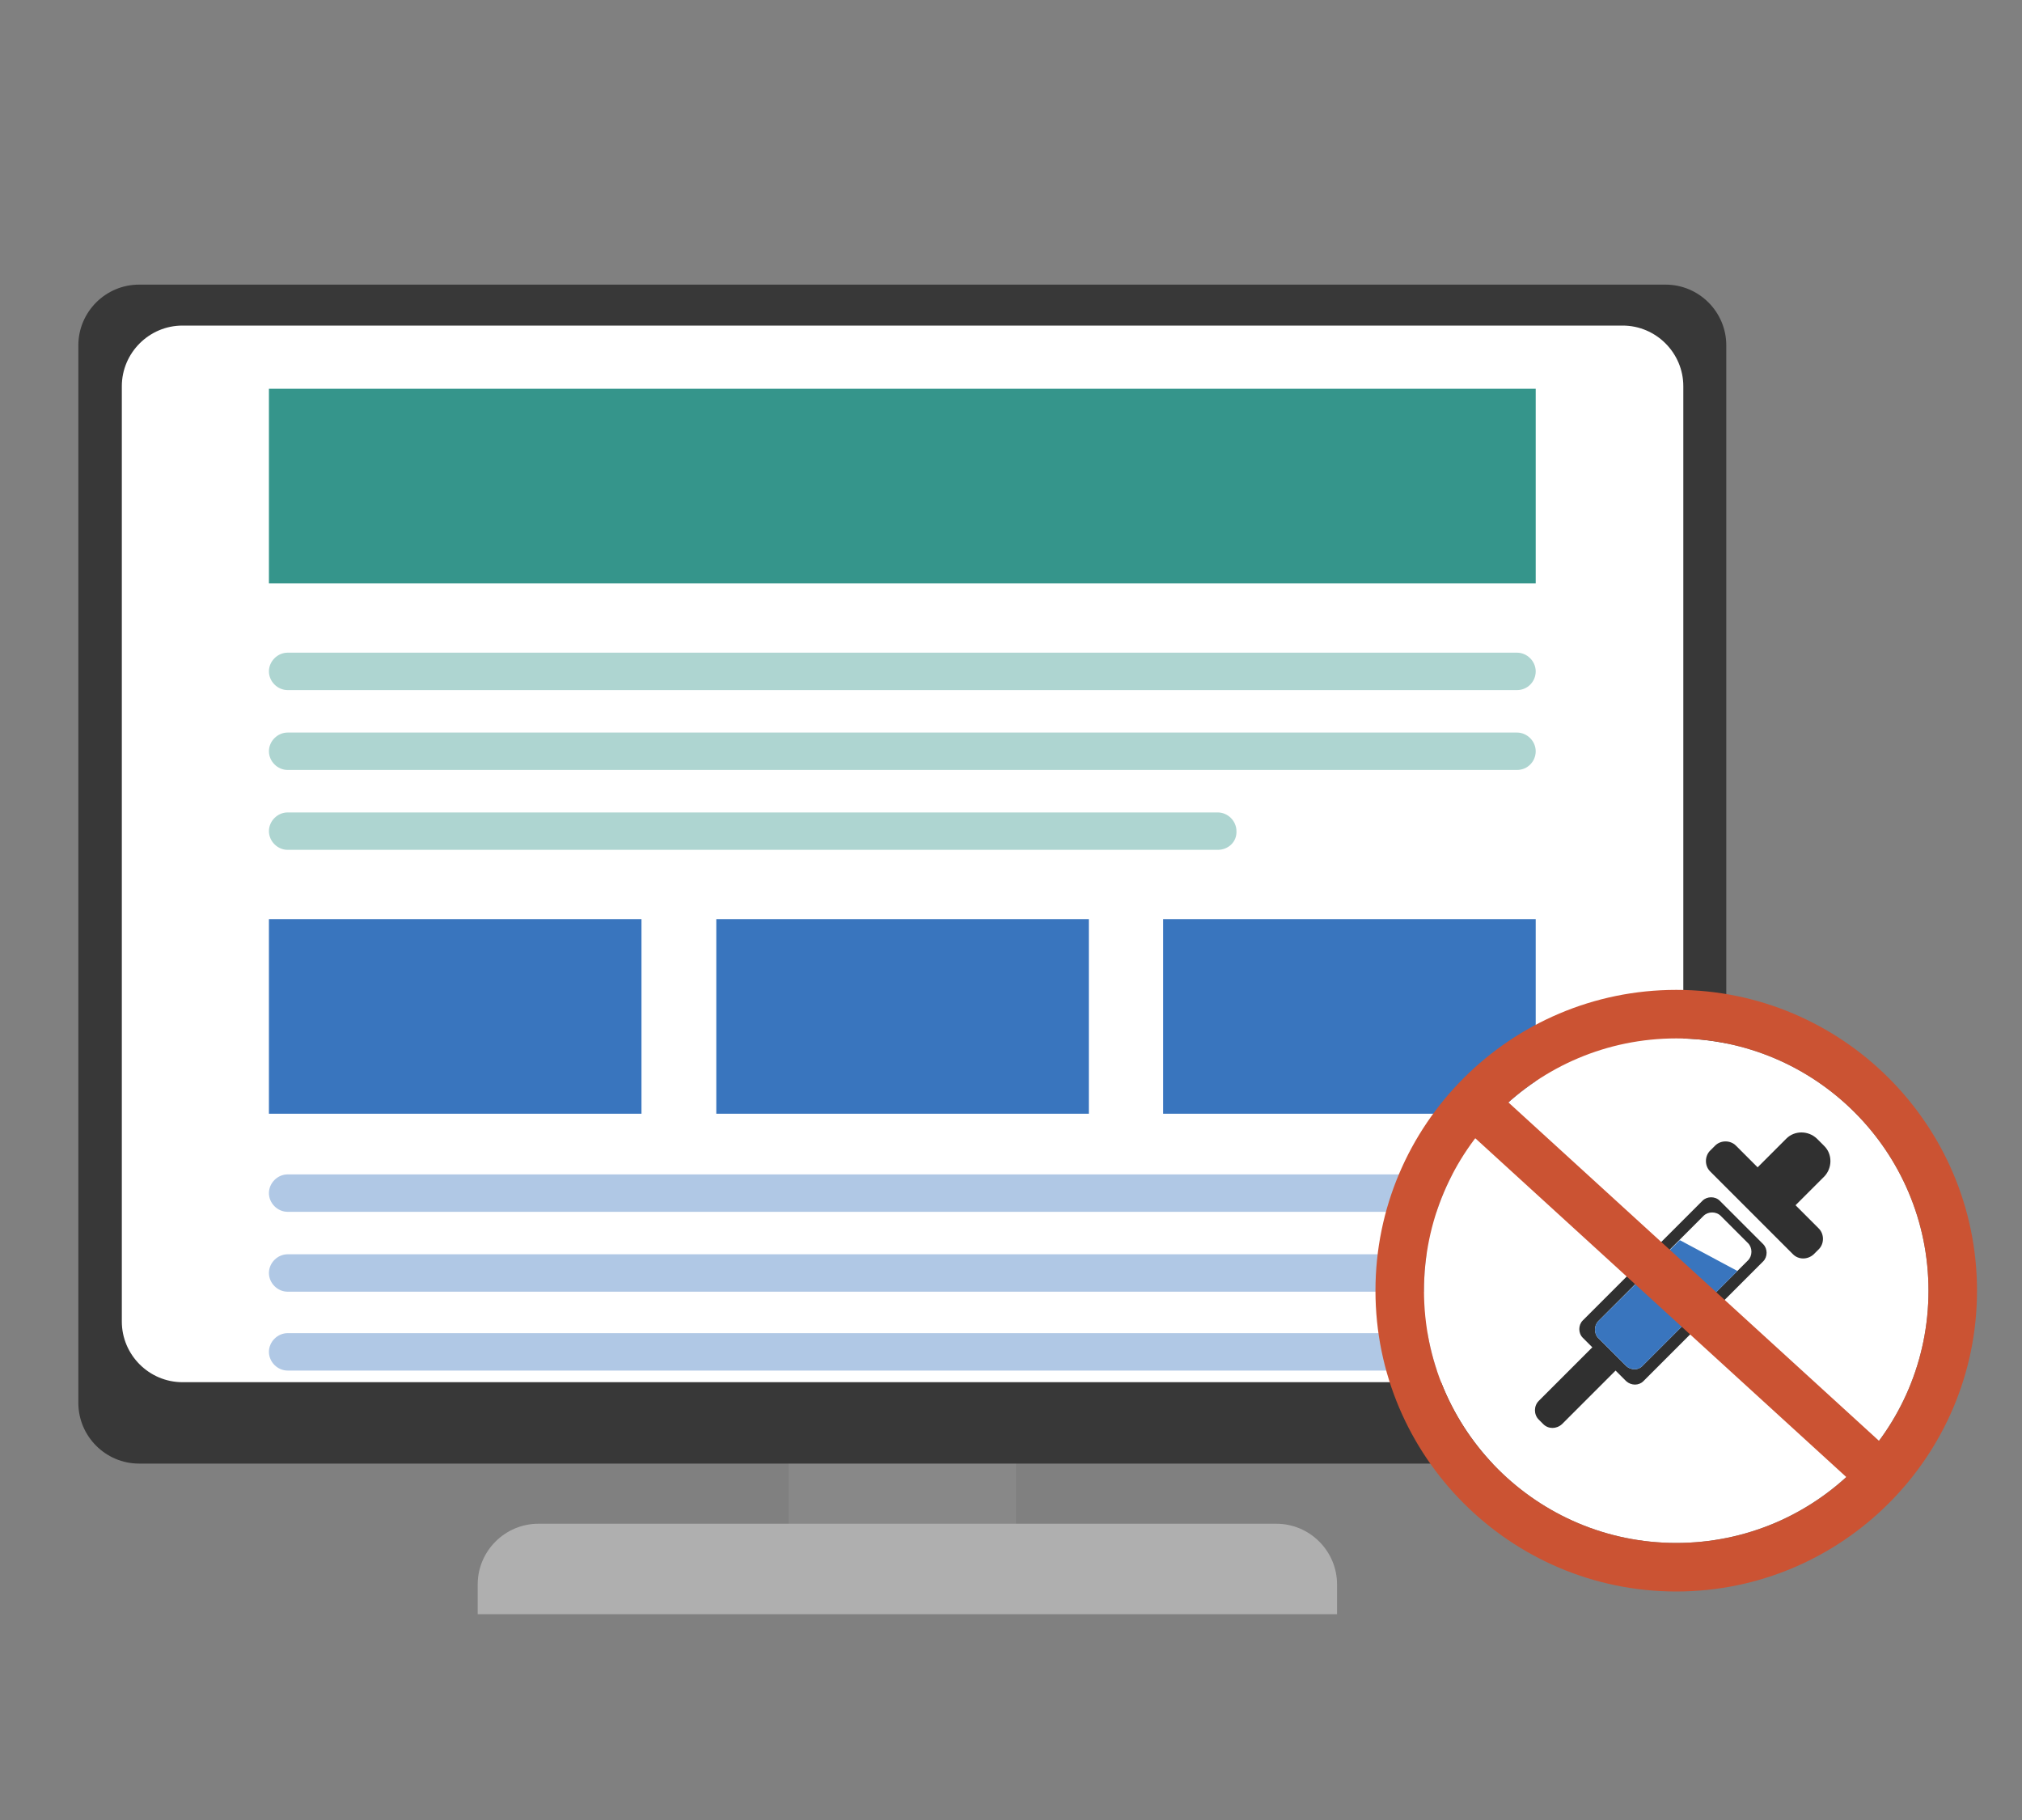
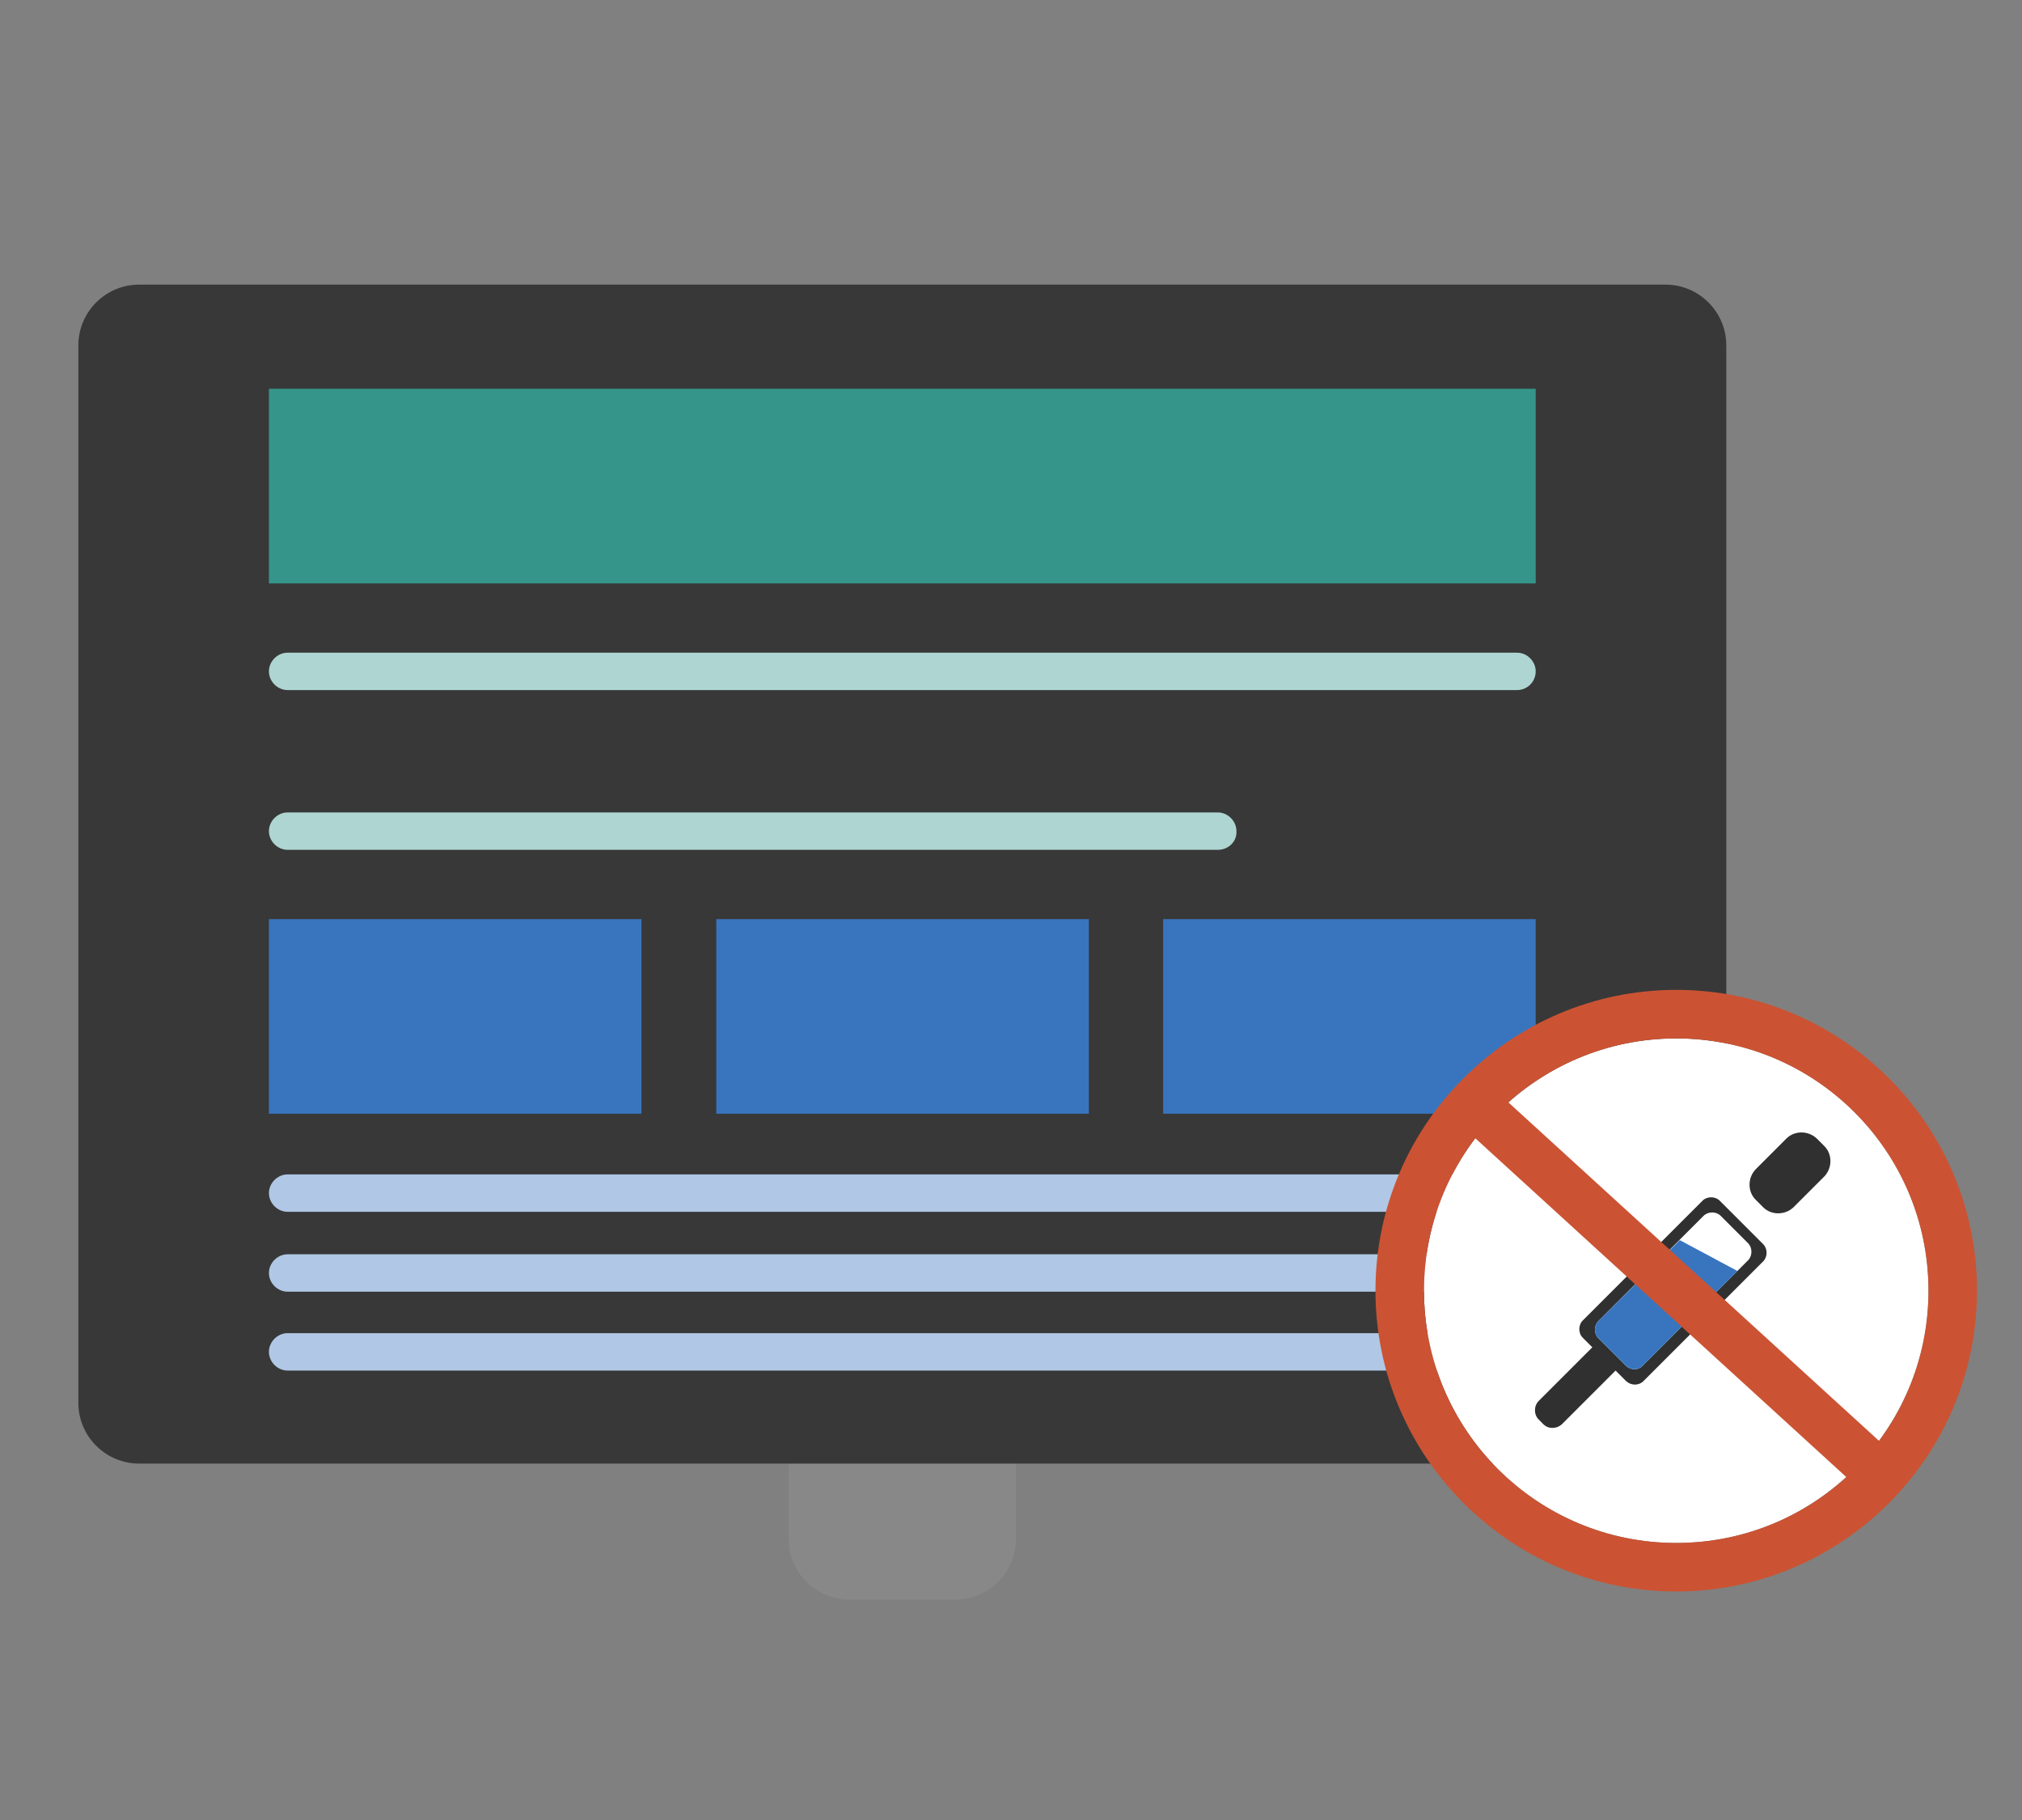
<svg xmlns="http://www.w3.org/2000/svg" xmlns:xlink="http://www.w3.org/1999/xlink" version="1.1" x="0px" y="0px" viewBox="0 0 400 360" style="enable-background:new 0 0 400 360;" xml:space="preserve">
  <rect x="0" y="0" width="400" height="360" fill="#808080" stroke="none" />
  <style type="text/css">
	.st0{display:none;}
	.st1{display:inline;fill:#33A2AC;}
	.st2{display:inline;fill:#FFFFFF;}
	.st3{display:inline;fill:#BFBFBF;}
	.st4{display:inline;}
	.st5{fill:none;stroke:#3975BE;stroke-width:3;stroke-miterlimit:10;}
	.st6{fill:#3975BE;}
	.st7{fill:#FFFFFF;}
	.st8{fill-rule:evenodd;clip-rule:evenodd;fill:#3975BE;}
	.st9{fill:#FFFFFF;stroke:#33A2AC;stroke-width:10;stroke-miterlimit:10;}
	.st10{fill:#BFBFBF;}
	.st11{fill-rule:evenodd;clip-rule:evenodd;fill:#BFBFBF;}
	.st12{fill-rule:evenodd;clip-rule:evenodd;fill:#FFFFFF;}
	.st13{fill:#888888;}
	.st14{fill:#AFAFAF;}
	.st15{fill:#383838;}
	.st16{clip-path:url(#SVGID_2_);fill:#FFFFFF;}
	.st17{clip-path:url(#SVGID_2_);fill:#AED5D1;}
	.st18{clip-path:url(#SVGID_2_);fill:#B0C8E5;}
	.st19{clip-path:url(#SVGID_2_);fill:#35958B;}
	.st20{clip-path:url(#SVGID_2_);fill:#3975BE;}
	.st21{fill:#303030;}
	.st22{clip-path:url(#SVGID_4_);fill:#3975BE;}
	.st23{fill:#33A2AC;stroke:#CB5333;stroke-width:9.653;stroke-miterlimit:10;}
	.st24{fill:#CB5333;}
	.st25{fill:#33A2AC;}
	.st26{fill:#30332E;}
	.st27{fill:#35958B;}
	.st28{fill:#B4897B;}
	.st29{fill:#B48B5B;}
</style>
  <g id="seopr">
</g>
  <g id="health">
    <g id="_x31__1_">
      <g>
        <path class="st13" d="M189,316.4h-21c-6.6,0-12-5.4-12-12v-25c0-6.6,5.4-12,12-12h21c6.6,0,12,5.4,12,12v25     C201,311,195.6,316.4,189,316.4z" />
-         <path class="st14" d="M264.5,319.3h-170v-5.9c0-6.6,5.4-12,12-12h146c6.6,0,12,5.4,12,12V319.3z" />
        <path class="st15" d="M329.5,289.5h-302c-6.6,0-12-5.4-12-12V68.3c0-6.6,5.4-12,12-12h302c6.6,0,12,5.4,12,12v209.2     C341.5,284.1,336.1,289.5,329.5,289.5z" />
        <g>
          <defs>
            <path id="SVGID_1_" d="M321,273.4H36.1c-6.6,0-12-5.4-12-12v-185c0-6.6,5.4-12,12-12H321c6.6,0,12,5.4,12,12v185       C333,268,327.6,273.4,321,273.4z" />
          </defs>
          <clipPath id="SVGID_2_">
            <use xlink:href="#SVGID_1_" style="overflow:visible;" />
          </clipPath>
-           <path class="st16" d="M321,273.4H36.1c-6.6,0-12-5.4-12-12v-185c0-6.6,5.4-12,12-12H321c6.6,0,12,5.4,12,12v185      C333,268,327.6,273.4,321,273.4z" />
          <path class="st17" d="M300.1,136.5H56.9c-2,0-3.7-1.7-3.7-3.7l0,0c0-2,1.7-3.7,3.7-3.7h243.2c2,0,3.7,1.7,3.7,3.7l0,0      C303.8,134.8,302.2,136.5,300.1,136.5z" />
-           <path class="st17" d="M300.1,152.3H56.9c-2,0-3.7-1.7-3.7-3.7v0c0-2,1.7-3.7,3.7-3.7h243.2c2,0,3.7,1.7,3.7,3.7v0      C303.8,150.6,302.2,152.3,300.1,152.3z" />
          <path class="st17" d="M240.9,168.1h-184c-2,0-3.7-1.7-3.7-3.7v0c0-2,1.7-3.7,3.7-3.7h184c2,0,3.7,1.7,3.7,3.7v0      C244.7,166.5,243,168.1,240.9,168.1z" />
          <path class="st18" d="M300.1,239.7H56.9c-2,0-3.7-1.7-3.7-3.7v0c0-2,1.7-3.7,3.7-3.7h243.2c2,0,3.7,1.7,3.7,3.7v0      C303.8,238,302.2,239.7,300.1,239.7z" />
          <path class="st18" d="M300.1,255.5H56.9c-2,0-3.7-1.7-3.7-3.7l0,0c0-2,1.7-3.7,3.7-3.7h243.2c2,0,3.7,1.7,3.7,3.7l0,0      C303.8,253.9,302.2,255.5,300.1,255.5z" />
          <path class="st18" d="M300.1,271.1H56.9c-2,0-3.7-1.7-3.7-3.7l0,0c0-2,1.7-3.7,3.7-3.7h243.2c2,0,3.7,1.7,3.7,3.7l0,0      C303.8,269.4,302.2,271.1,300.1,271.1z" />
          <rect x="53.2" y="76.9" class="st19" width="250.6" height="38.5" />
          <rect x="53.2" y="181.8" class="st20" width="73.7" height="38.5" />
          <rect x="141.7" y="181.8" class="st20" width="73.7" height="38.5" />
          <rect x="230.1" y="181.8" class="st20" width="73.7" height="38.5" />
        </g>
      </g>
      <g>
        <circle class="st7" cx="331.6" cy="255.3" r="49.9" />
        <path class="st21" d="M348.8,238.8l-1.5-1.5c-1.6-1.6-1.6-4.3,0-6l6.1-6.1c1.6-1.6,4.3-1.6,6,0l1.5,1.5c1.6,1.6,1.6,4.3,0,6     l-6.1,6.1C353.1,240.4,350.4,240.4,348.8,238.8z" />
        <path class="st21" d="M305.3,281.7l-0.9-0.9c-1-1-1-2.7,0-3.7l13.1-13.1c1-1,2.7-1,3.7,0l0.9,0.9c1,1,1,2.7,0,3.7l-13.1,13.1     C307.9,282.7,306.3,282.7,305.3,281.7z" />
-         <path class="st21" d="M354.7,248.1l-16.4-16.4c-1.1-1.1-1.1-3,0-4.1l1-1c1.1-1.1,3-1.1,4.1,0l16.4,16.4c1.1,1.1,1.1,3,0,4.1l-1,1     C357.6,249.2,355.8,249.2,354.7,248.1z" />
        <path class="st21" d="M321.7,273.2l-8.6-8.6c-0.9-0.9-0.9-2.5,0-3.4l23.7-23.7c0.9-0.9,2.5-0.9,3.4,0l8.6,8.6     c0.9,0.9,0.9,2.5,0,3.4l-23.7,23.7C324.2,274.1,322.7,274.1,321.7,273.2z" />
        <path class="st7" d="M321.6,270.1l-5.4-5.4c-0.9-0.9-0.9-2.5,0-3.4l20.8-20.8c0.9-0.9,2.5-0.9,3.4,0l5.4,5.4     c0.9,0.9,0.9,2.5,0,3.4L325,270.1C324.1,271.1,322.6,271.1,321.6,270.1z" />
        <g>
          <defs>
            <path id="SVGID_3_" d="M321.6,270.1l-5.4-5.4c-0.9-0.9-0.9-2.5,0-3.4l20.8-20.8c0.9-0.9,2.5-0.9,3.4,0l5.4,5.4       c0.9,0.9,0.9,2.5,0,3.4L325,270.1C324.1,271.1,322.6,271.1,321.6,270.1z" />
          </defs>
          <clipPath id="SVGID_4_">
            <use xlink:href="#SVGID_3_" style="overflow:visible;" />
          </clipPath>
          <polygon class="st22" points="343.7,251.4 332.3,245.3 314.5,263 323.3,271.8     " />
        </g>
        <line class="st23" x1="290.3" y1="217.2" x2="374.3" y2="293.9" />
        <g>
          <path class="st24" d="M331.6,205.4c27.5,0,49.9,22.3,49.9,49.9s-22.3,49.9-49.9,49.9c-27.5,0-49.9-22.3-49.9-49.9      S304.1,205.4,331.6,205.4 M331.6,195.8c-32.8,0-59.5,26.7-59.5,59.5s26.7,59.5,59.5,59.5s59.5-26.7,59.5-59.5      S364.4,195.8,331.6,195.8L331.6,195.8z" />
        </g>
      </g>
    </g>
  </g>
</svg>